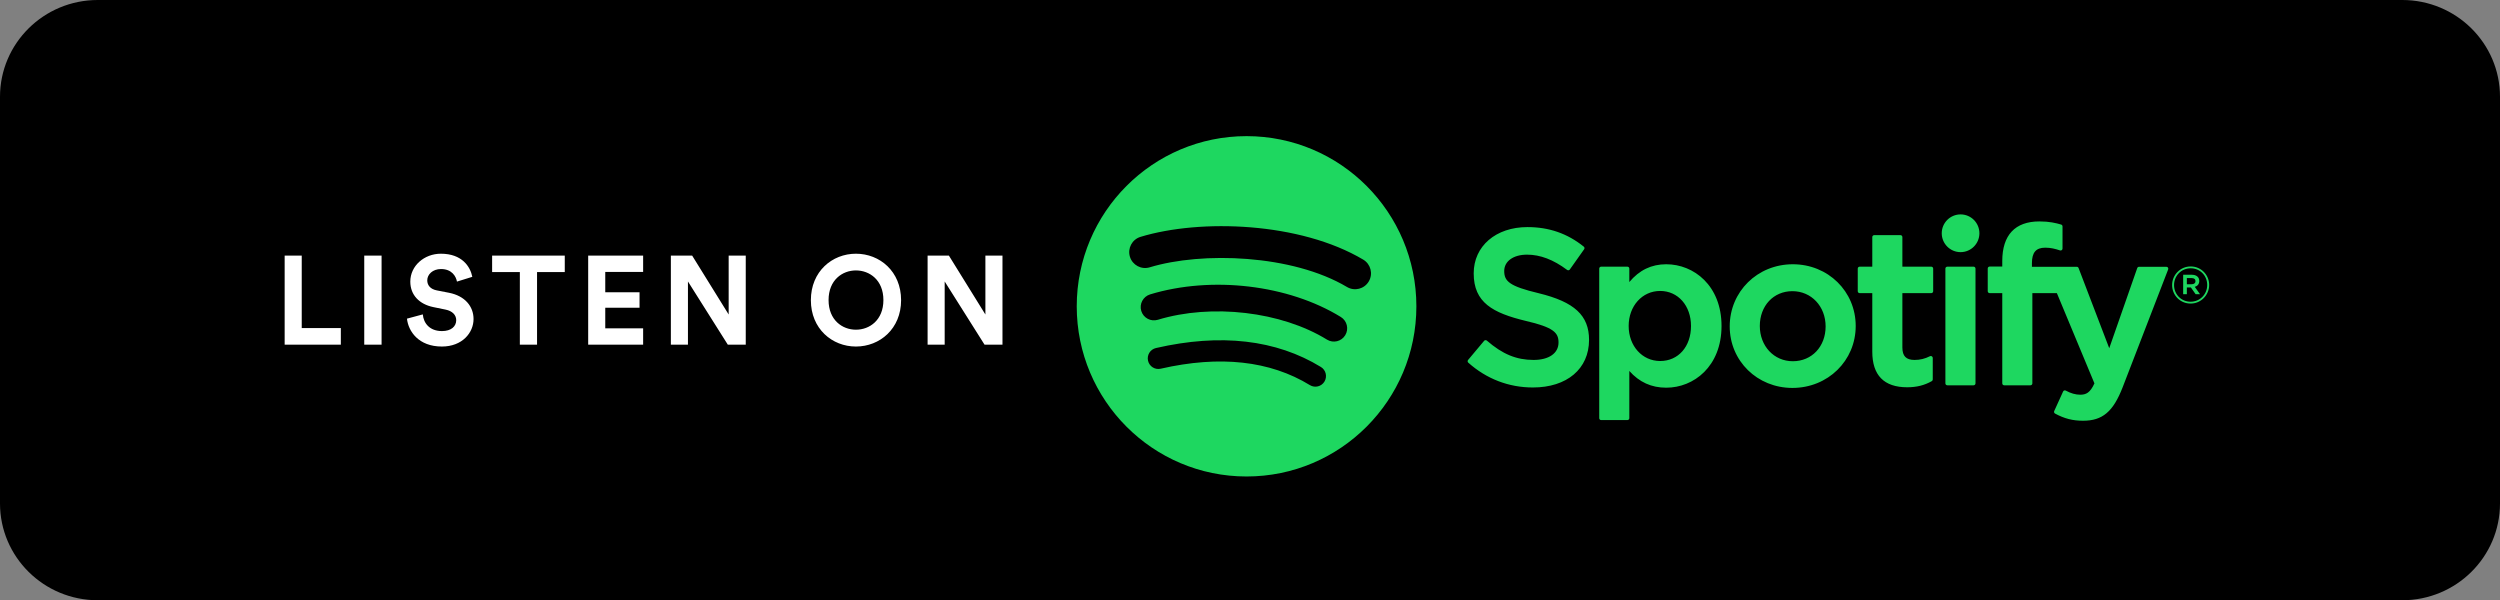
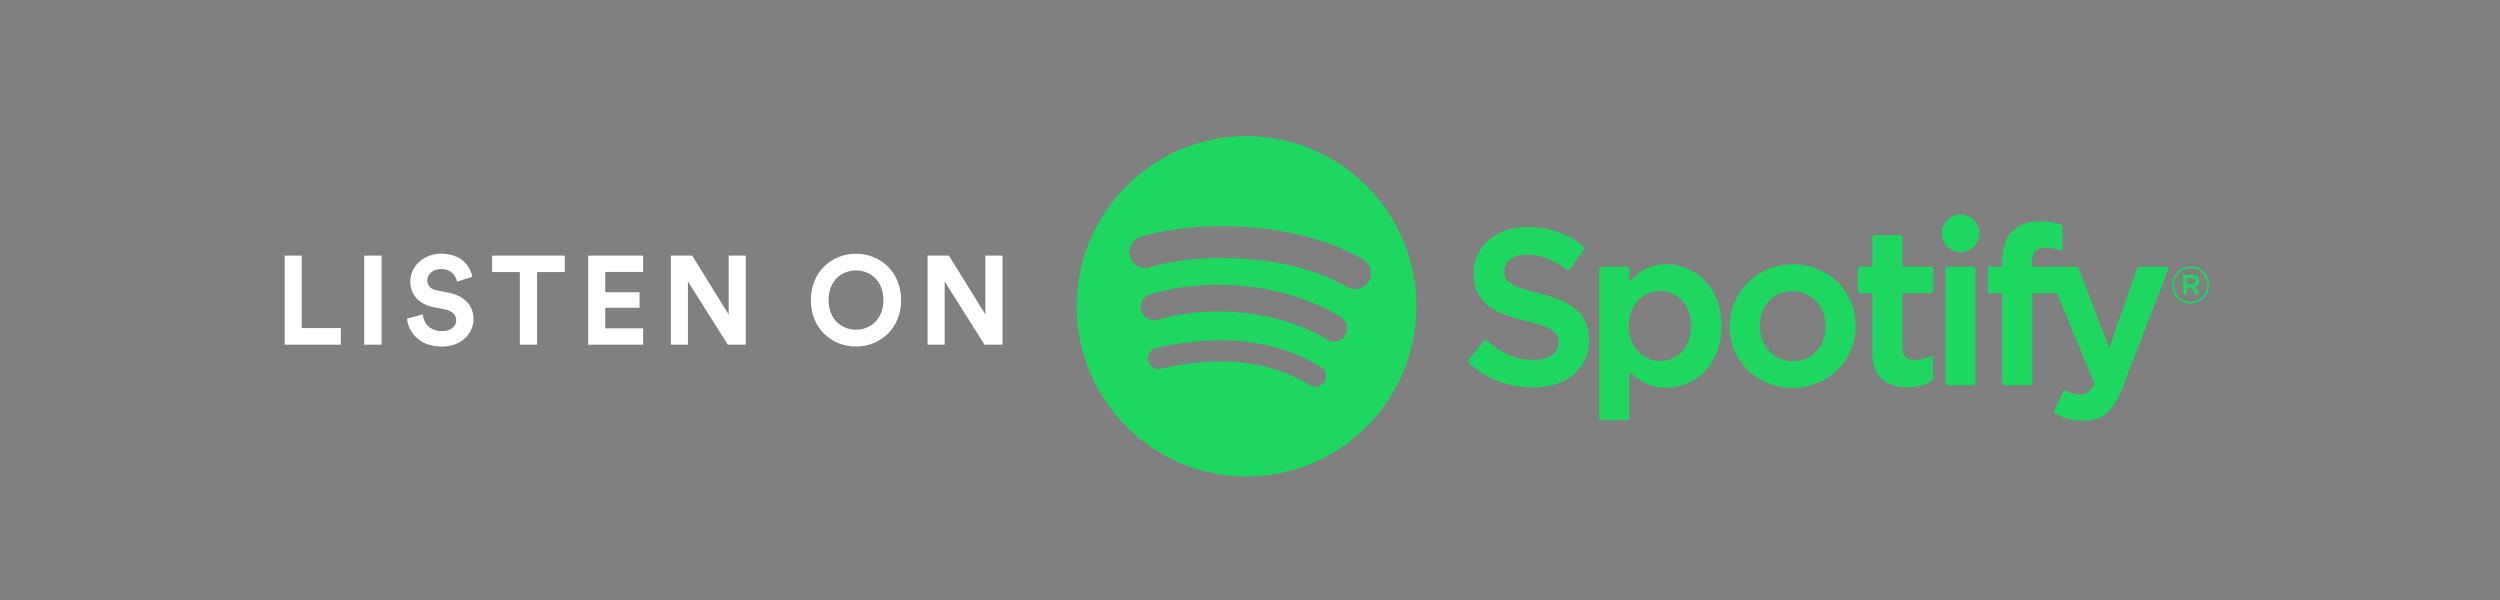
<svg xmlns="http://www.w3.org/2000/svg" width="404" height="97" viewBox="0 0 404 97" fill="none">
  <rect x="0" y="0" width="404" height="97" fill="#808080" stroke="none" />
-   <path d="M0 15.645C0 7.005 7.072 0 15.797 0H388.203C396.928 0 404 7.005 404 15.645V81.355C404 89.995 396.928 97 388.203 97H15.797C7.072 97 0 89.995 0 81.355V15.645Z" fill="black" />
  <path fill-rule="evenodd" clip-rule="evenodd" d="M217.677 46.379C218.894 47.105 220.47 46.702 221.194 45.48C221.917 44.26 221.517 42.681 220.297 41.955C210.113 35.898 193.998 35.328 184.304 38.277C182.947 38.69 182.183 40.126 182.593 41.485C183.004 42.844 184.438 43.611 185.794 43.199C194.239 40.631 208.831 41.115 217.677 46.379ZM217.387 54.176C218.005 53.17 217.689 51.85 216.683 51.229C208.213 46.013 195.822 44.545 185.854 47.575C184.725 47.92 184.087 49.115 184.428 50.249C184.771 51.381 185.967 52.02 187.098 51.678C195.823 49.024 207.069 50.34 214.444 54.883C215.45 55.502 216.767 55.186 217.387 54.176ZM214.029 61.665C214.522 60.857 214.268 59.801 213.462 59.308C206.228 54.878 197.261 53.847 186.807 56.242C185.885 56.453 185.31 57.372 185.521 58.294C185.731 59.217 186.648 59.795 187.569 59.583C197.121 57.397 205.233 58.288 211.677 62.235C212.483 62.729 213.536 62.475 214.029 61.665ZM201.443 22C216.6 22 228.887 34.312 228.887 49.5C228.887 64.689 216.6 77 201.443 77C186.287 77 174 64.689 174 49.5C174 34.312 186.287 22 201.443 22ZM248.664 47.387C254.437 48.794 256.791 50.978 256.791 54.926C256.791 59.598 253.228 62.617 247.715 62.617C243.818 62.617 240.207 61.229 237.271 58.602C237.145 58.492 237.131 58.3 237.24 58.171L239.834 55.078C239.887 55.014 239.964 54.975 240.047 54.968C240.126 54.963 240.212 54.988 240.275 55.042C242.798 57.232 245.055 58.166 247.82 58.166C250.31 58.166 251.858 57.086 251.858 55.349C251.858 53.782 251.093 52.905 246.559 51.858C241.231 50.568 238.149 48.897 238.149 44.176C238.149 39.774 241.722 36.698 246.838 36.698C250.318 36.698 253.295 37.731 255.939 39.857C256.067 39.96 256.093 40.145 255.997 40.28L253.684 43.548C253.635 43.617 253.562 43.662 253.479 43.674C253.396 43.688 253.312 43.667 253.245 43.617C251.023 41.958 248.905 41.151 246.768 41.151C244.564 41.151 243.082 42.213 243.082 43.791C243.082 45.46 243.925 46.255 248.664 47.387ZM273.266 52.679C273.266 49.398 271.169 47.018 268.282 47.018C265.38 47.018 263.192 49.451 263.192 52.679C263.192 55.907 265.38 58.34 268.282 58.34C271.216 58.34 273.266 56.013 273.266 52.679ZM269.264 42.704C273.704 42.704 278.199 46.13 278.199 52.679C278.199 59.227 273.704 62.651 269.264 62.651C266.875 62.651 264.914 61.764 263.298 59.946V67.575C263.298 67.746 263.159 67.886 262.987 67.886H258.745C258.574 67.886 258.435 67.746 258.435 67.575V43.405C258.435 43.233 258.574 43.093 258.745 43.093H262.987C263.159 43.093 263.298 43.233 263.298 43.405V45.58C264.914 43.648 266.874 42.704 269.264 42.704ZM289.72 58.375C292.791 58.375 295.02 56.01 295.02 52.75C295.02 49.501 292.711 47.053 289.65 47.053C286.599 47.053 284.386 49.419 284.386 52.679C284.386 55.926 286.679 58.375 289.72 58.375ZM289.72 42.704C295.419 42.704 299.882 47.086 299.882 52.679C299.882 58.291 295.388 62.689 289.65 62.689C283.971 62.689 279.522 58.323 279.522 52.75C279.522 47.117 284.002 42.704 289.72 42.704ZM312.093 43.093C312.264 43.093 312.402 43.233 312.402 43.405V47.059C312.402 47.23 312.264 47.37 312.093 47.37H307.424V56.159C307.424 57.547 308.032 58.166 309.393 58.166C310.276 58.166 311.066 57.976 311.883 57.563C311.978 57.517 312.093 57.52 312.185 57.578C312.277 57.634 312.333 57.735 312.333 57.843V61.322C312.333 61.433 312.273 61.538 312.176 61.592C310.986 62.268 309.723 62.583 308.202 62.583C304.459 62.583 302.561 60.646 302.561 56.825V47.37H300.521C300.35 47.37 300.212 47.23 300.212 47.059V43.405C300.212 43.233 300.35 43.093 300.521 43.093H302.561V38.31C302.561 38.138 302.701 37.999 302.872 37.999H307.115C307.286 37.999 307.424 38.138 307.424 38.31V43.093H312.093ZM328.359 43.112H335.607C335.736 43.112 335.852 43.191 335.897 43.312L340.853 56.271L345.378 43.321C345.421 43.196 345.539 43.112 345.671 43.112H350.088C350.191 43.112 350.285 43.163 350.344 43.247C350.402 43.332 350.413 43.44 350.376 43.536L343.016 62.596C341.489 66.53 339.757 67.992 336.625 67.992C334.95 67.992 333.595 67.645 332.093 66.83C331.95 66.752 331.891 66.577 331.96 66.428L333.398 63.266C333.432 63.187 333.5 63.127 333.581 63.098C333.663 63.073 333.753 63.08 333.829 63.121C334.633 63.563 335.421 63.786 336.168 63.786C337.093 63.786 337.77 63.482 338.459 61.95L332.391 47.37H328.43V61.954C328.43 62.125 328.29 62.265 328.119 62.265H323.876C323.705 62.265 323.567 62.125 323.567 61.954V47.37H321.528C321.357 47.37 321.217 47.23 321.217 47.059V43.386C321.217 43.215 321.357 43.075 321.528 43.075H323.567V42.175C323.567 37.994 325.638 35.782 329.557 35.782C331.167 35.782 332.243 36.04 333.083 36.29C333.215 36.33 333.303 36.452 333.303 36.589V40.171C333.303 40.271 333.256 40.365 333.174 40.424C333.095 40.483 332.993 40.498 332.895 40.467C332.099 40.201 331.388 40.025 330.504 40.025C329.021 40.025 328.359 40.796 328.359 42.524V43.112ZM318.929 43.093C319.1 43.093 319.24 43.233 319.24 43.405V61.954C319.24 62.125 319.1 62.265 318.929 62.265H314.686C314.515 62.265 314.376 62.125 314.376 61.954V43.405C314.376 43.233 314.515 43.093 314.686 43.093H318.929ZM316.829 34.647C318.51 34.647 319.872 36.011 319.872 37.696C319.872 39.38 318.51 40.746 316.829 40.746C315.149 40.746 313.785 39.38 313.785 37.696C313.785 36.011 315.149 34.647 316.829 34.647ZM354.172 44.938H353.395V45.932H354.172C354.56 45.932 354.792 45.742 354.792 45.435C354.792 45.111 354.56 44.938 354.172 44.938ZM354.676 46.355L355.521 47.54H354.809L354.048 46.454H353.395V47.54H352.799V44.4H354.196C354.924 44.4 355.403 44.773 355.403 45.401C355.403 45.916 355.107 46.231 354.676 46.355ZM354.014 43.355C352.485 43.355 351.327 44.573 351.327 46.065C351.327 47.556 352.477 48.758 353.999 48.758C355.528 48.758 356.686 47.54 356.686 46.048C356.686 44.556 355.536 43.355 354.014 43.355ZM353.999 49.057C352.319 49.057 351.013 47.706 351.013 46.065C351.013 44.423 352.336 43.057 354.014 43.057C355.693 43.057 357 44.408 357 46.048C357 47.689 355.677 49.057 353.999 49.057Z" fill="#1ED760" />
  <path fill-rule="evenodd" clip-rule="evenodd" d="M55.08 55.696H46V41.304H48.76V53.016H55.08V55.696ZM61.663 55.696H58.862V41.304H61.663V55.696ZM76.325 44.735L73.845 45.506C73.705 44.715 73.065 43.476 71.265 43.476C69.925 43.476 69.045 44.349 69.045 45.303C69.045 46.095 69.545 46.724 70.585 46.927L72.565 47.313C75.145 47.82 76.525 49.525 76.525 51.555C76.525 53.767 74.705 56 71.405 56C67.645 56 65.985 53.544 65.765 51.494L68.325 50.804C68.445 52.225 69.425 53.503 71.425 53.503C72.905 53.503 73.725 52.752 73.725 51.737C73.725 50.905 73.105 50.256 72.005 50.032L70.025 49.627C67.765 49.16 66.305 47.678 66.305 45.506C66.305 42.949 68.565 41 71.245 41C74.685 41 76.005 43.111 76.325 44.735ZM91.267 43.964H86.787V55.696H84.007V43.964H79.527V41.304H91.267V43.964ZM103.93 55.696H95.05V41.304H103.93V43.943H97.81V47.231H103.35V49.728H97.81V53.057H103.93V55.696ZM120.513 55.696H117.612L111.172 45.486V55.696H108.412V41.304H111.852L117.752 50.824V41.304H120.513V55.696ZM133.897 48.49C133.897 51.737 136.137 53.28 138.317 53.28C140.517 53.28 142.757 51.737 142.757 48.49C142.757 45.242 140.517 43.7 138.317 43.7C136.137 43.7 133.897 45.242 133.897 48.49ZM131.037 48.51C131.037 43.862 134.477 41 138.317 41C142.177 41 145.617 43.862 145.617 48.51C145.617 53.138 142.177 56 138.317 56C134.477 56 131.037 53.138 131.037 48.51ZM162 55.696H159.1L152.66 45.486V55.696H149.9V41.304H153.34L159.24 50.824V41.304H162V55.696Z" fill="white" />
</svg>